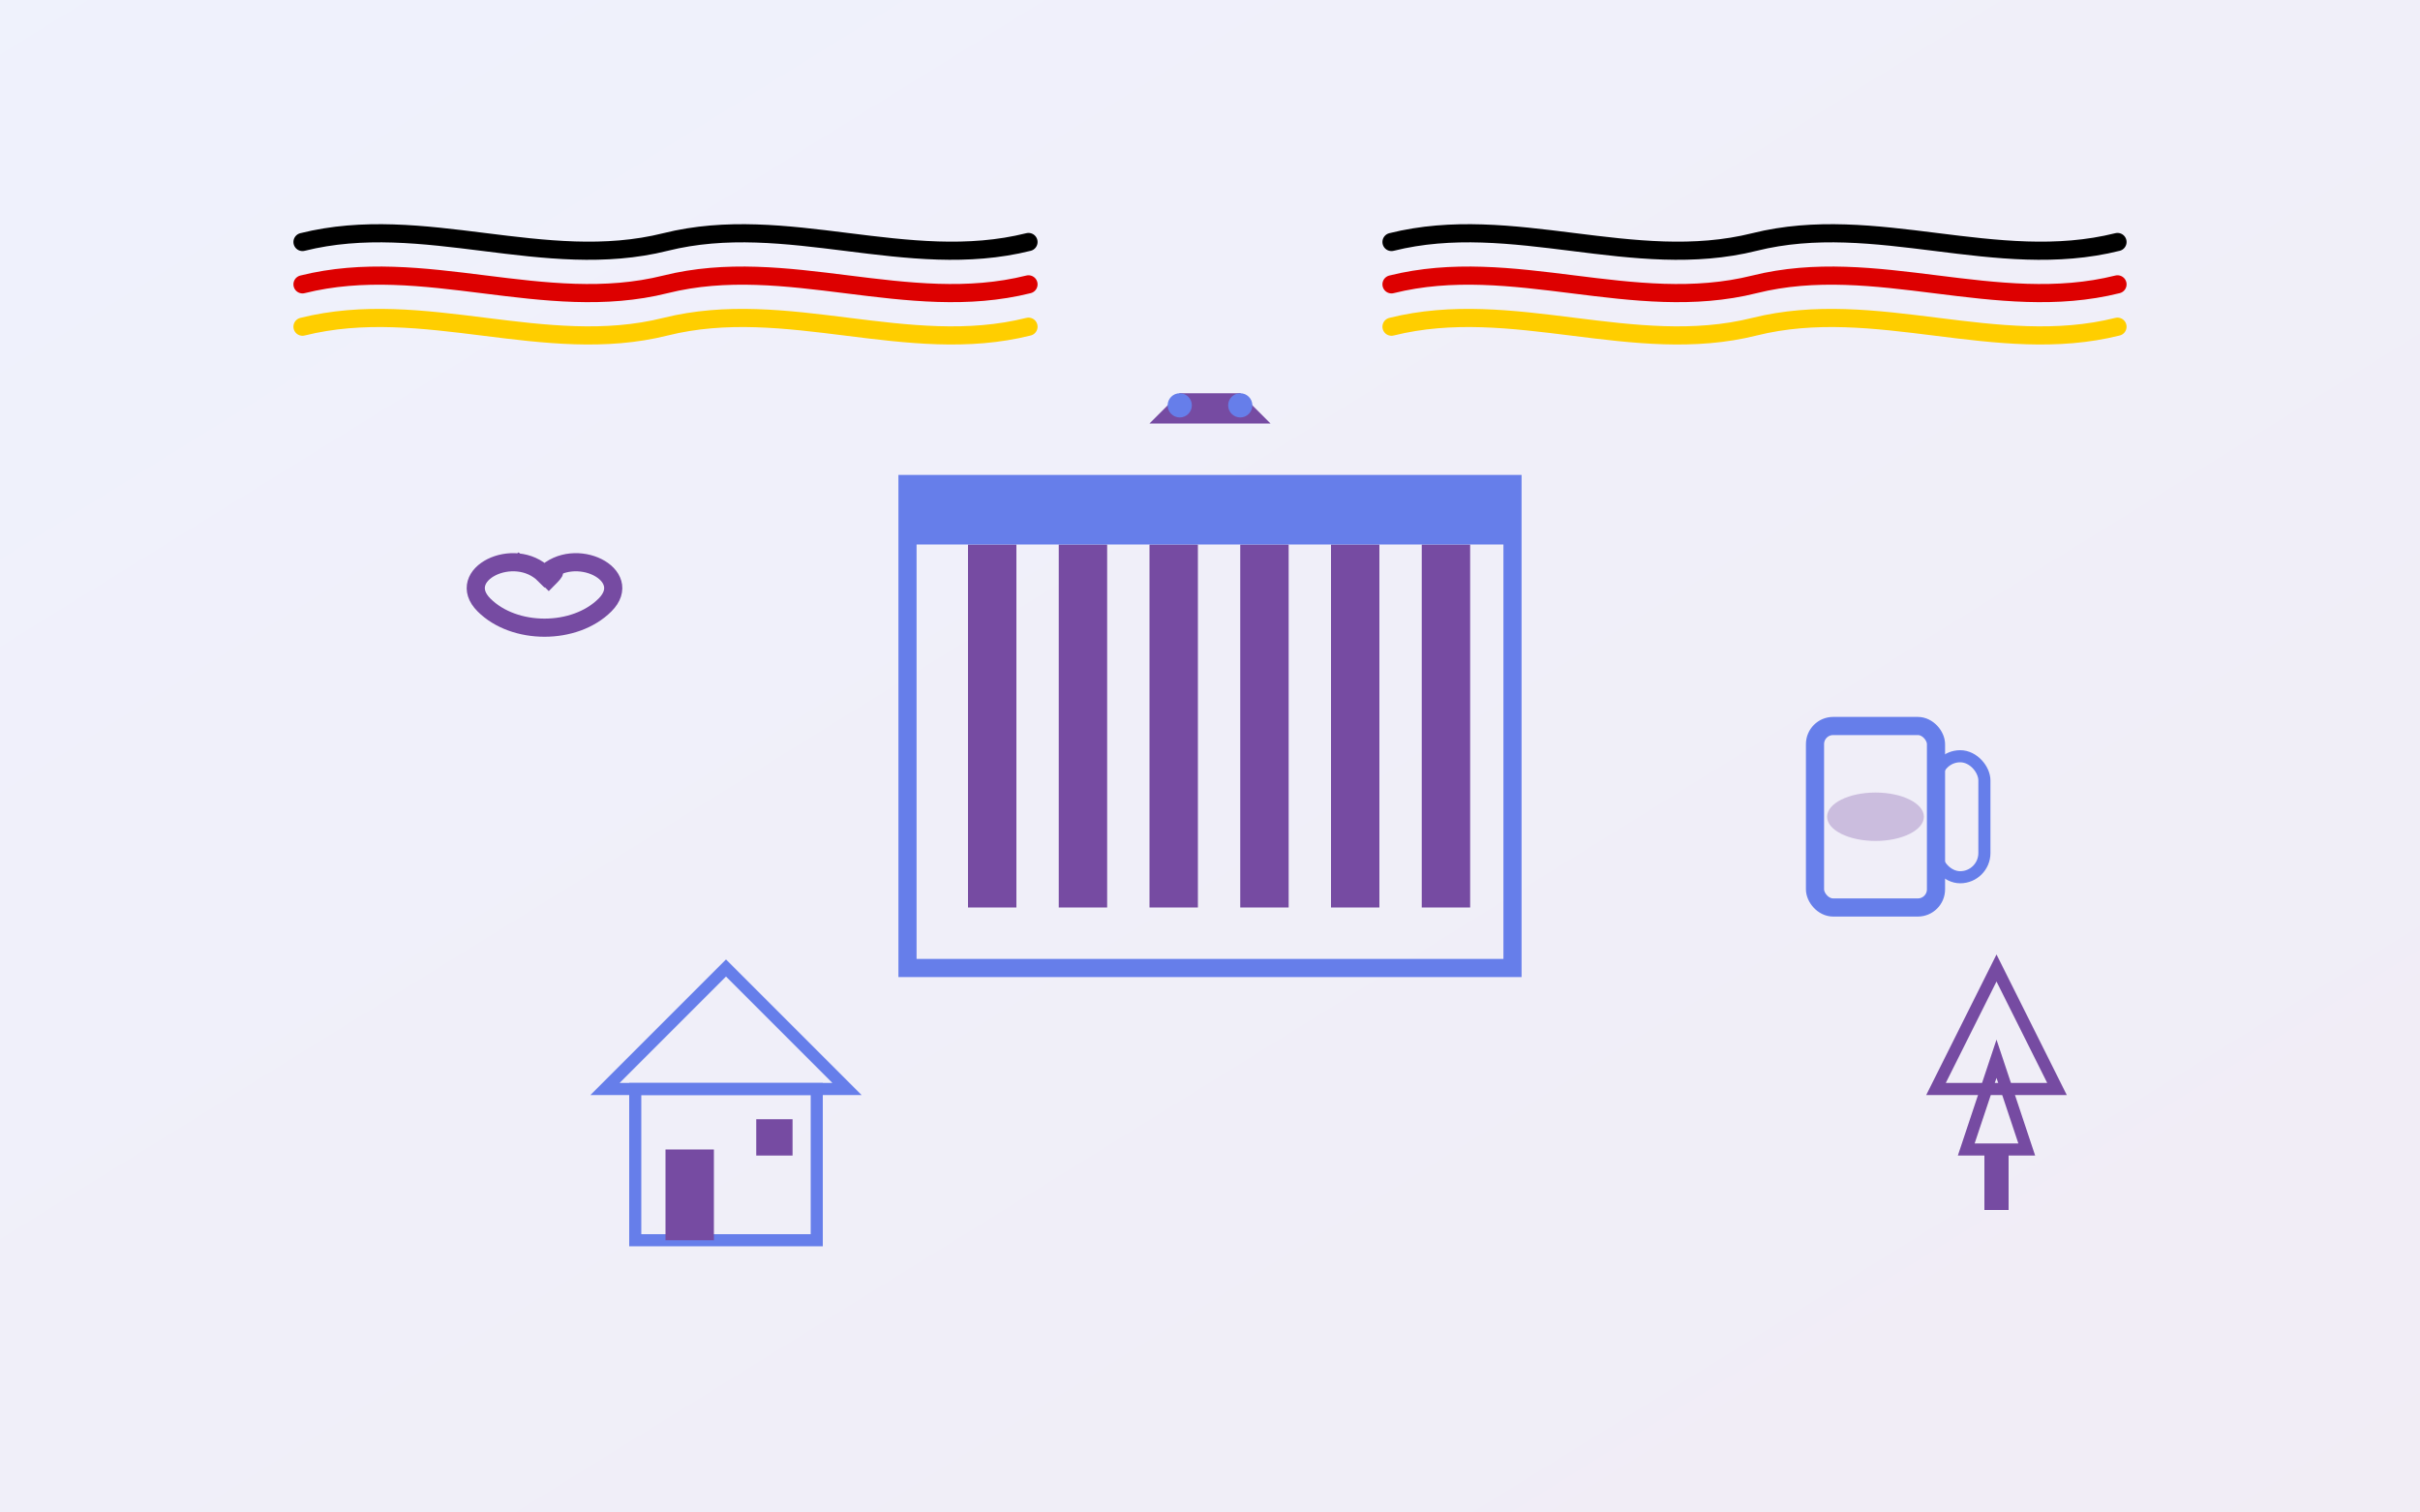
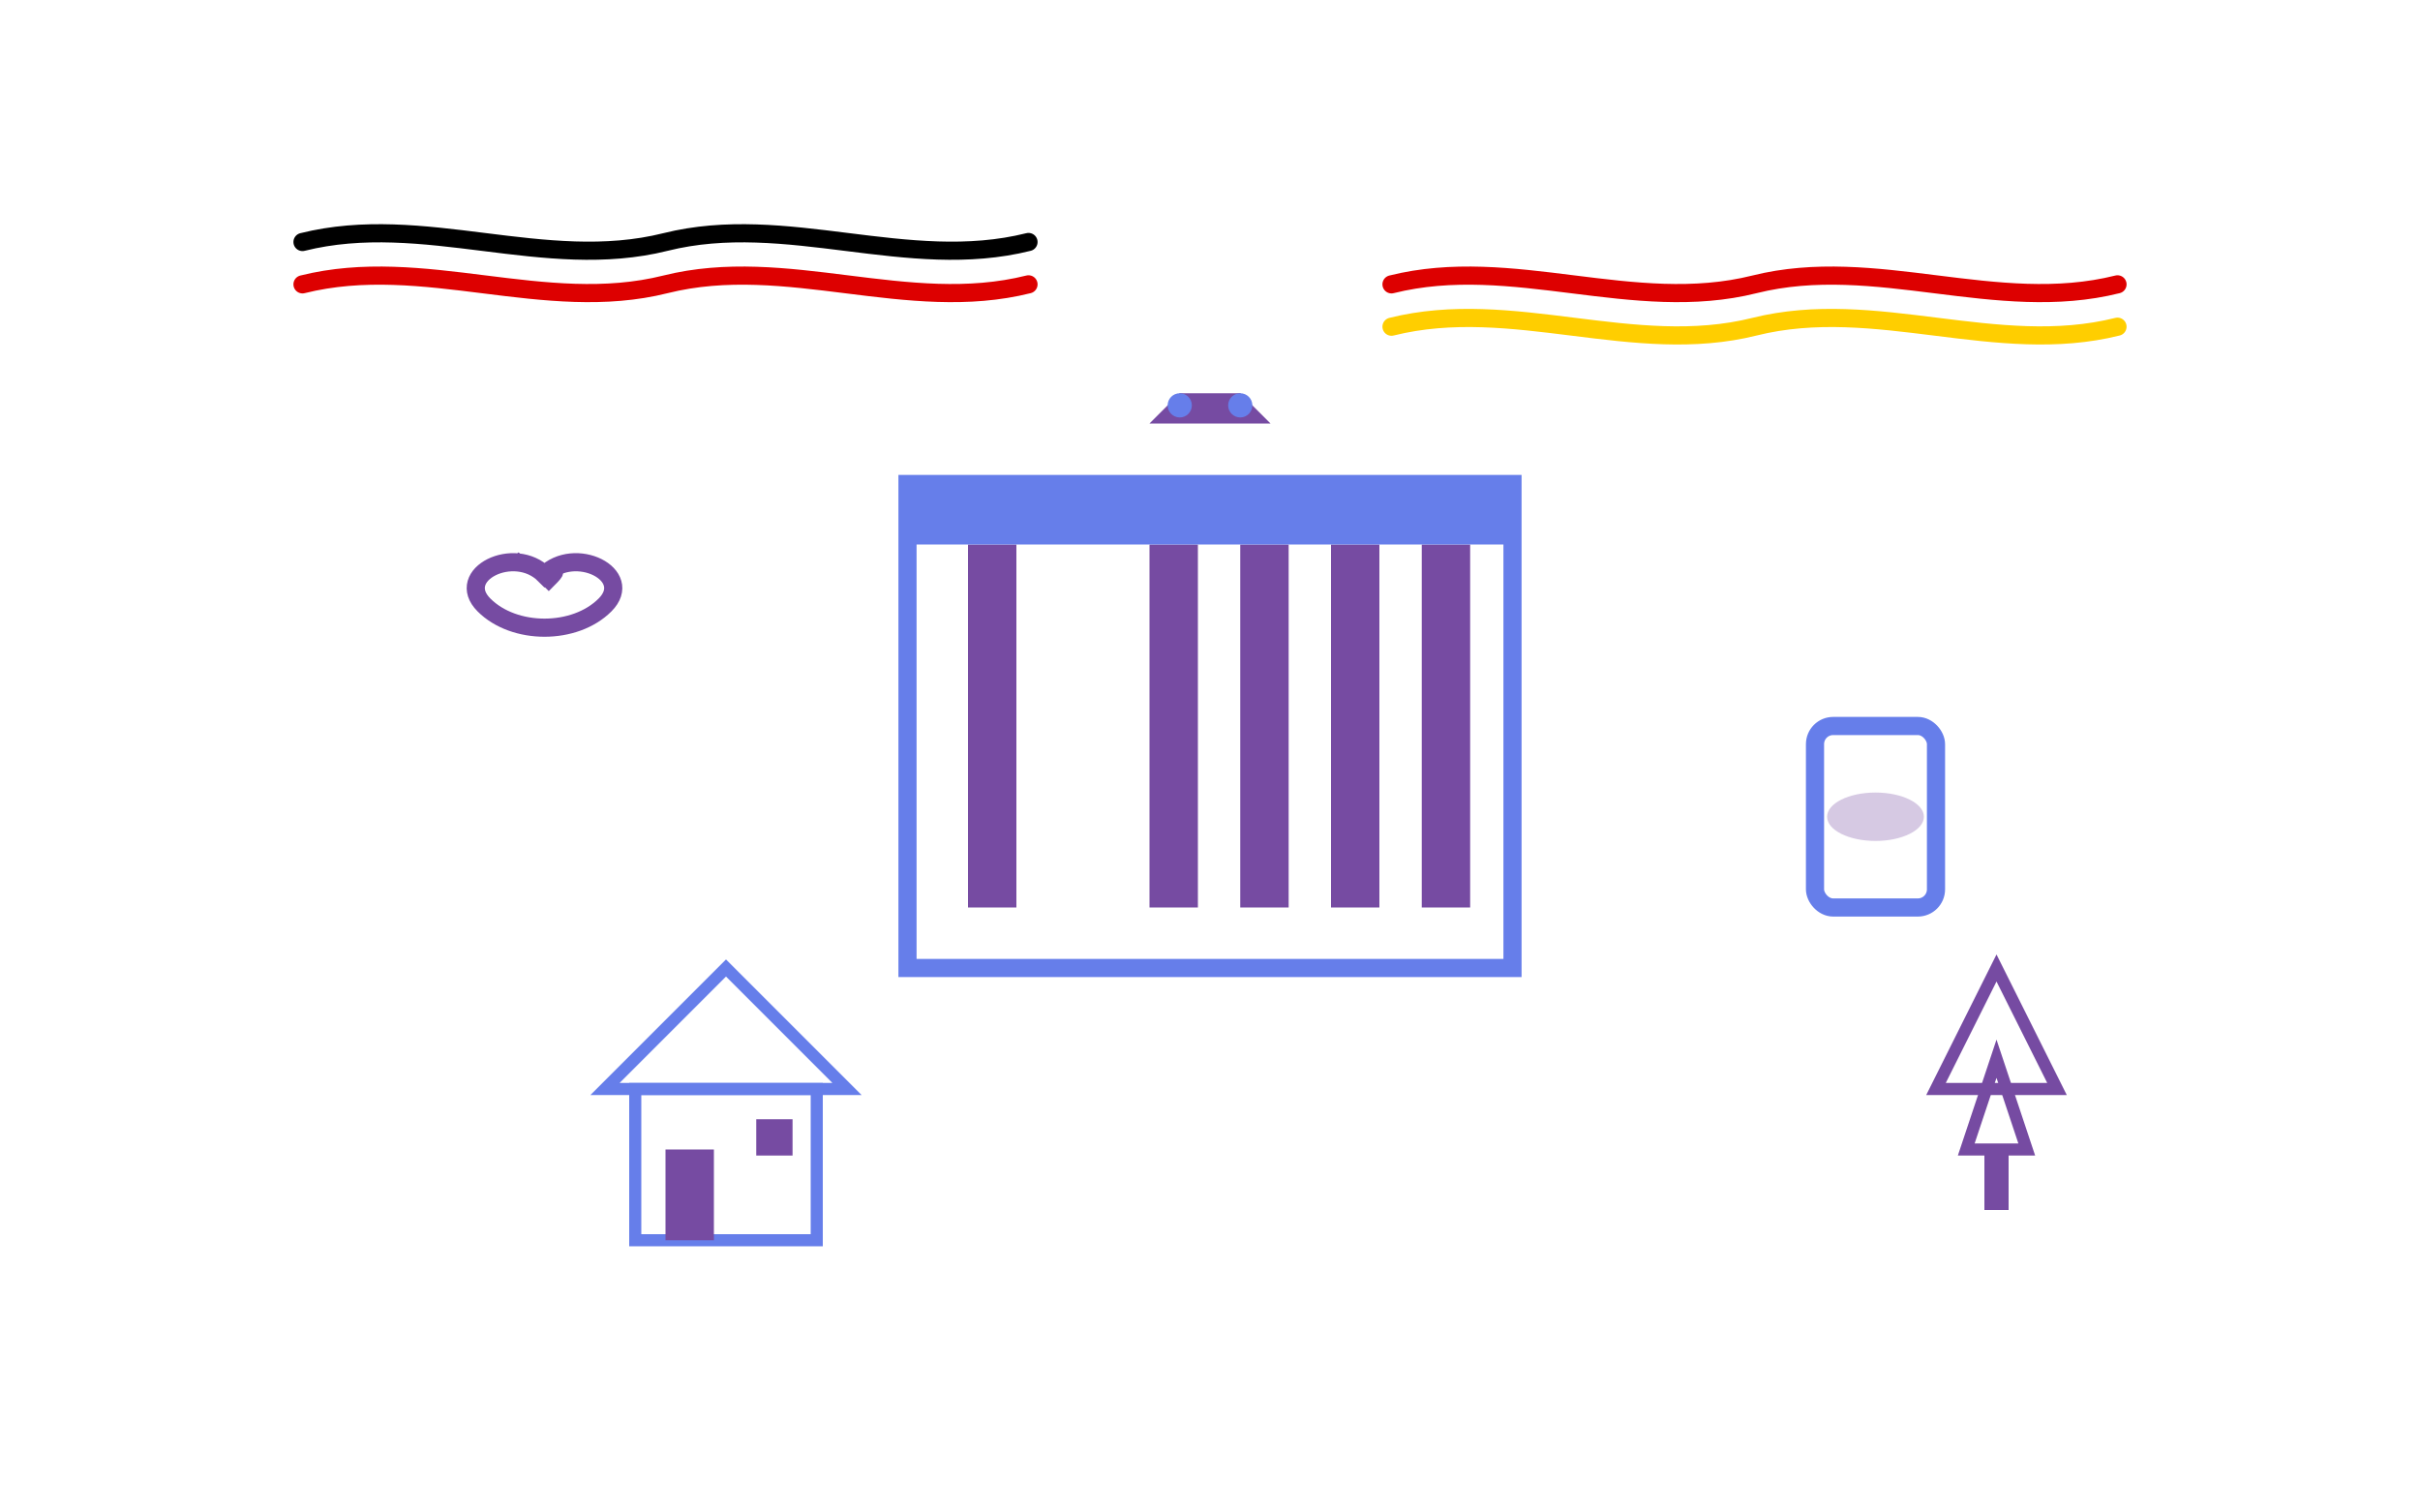
<svg xmlns="http://www.w3.org/2000/svg" width="400" height="250" viewBox="0 0 400 250" fill="none">
-   <rect width="400" height="250" fill="url(#cultureGrad)" opacity="0.1" />
  <rect x="150" y="80" width="100" height="80" fill="none" stroke="#667eea" stroke-width="3" />
  <rect x="160" y="90" width="8" height="60" fill="#764ba2" />
-   <rect x="175" y="90" width="8" height="60" fill="#764ba2" />
  <rect x="190" y="90" width="8" height="60" fill="#764ba2" />
  <rect x="205" y="90" width="8" height="60" fill="#764ba2" />
  <rect x="220" y="90" width="8" height="60" fill="#764ba2" />
  <rect x="235" y="90" width="8" height="60" fill="#764ba2" />
  <rect x="150" y="80" width="100" height="10" fill="#667eea" />
  <path d="M190 70L210 70L205 65L195 65Z" fill="#764ba2" />
  <circle cx="195" cy="67" r="2" fill="#667eea" />
  <circle cx="205" cy="67" r="2" fill="#667eea" />
  <path d="M80 100C75 95 85 90 90 95C95 90 105 95 100 100C95 105 85 105 80 100Z" fill="none" stroke="#764ba2" stroke-width="3" />
  <path d="M85 92C90 97 95 92 90 97" stroke="#764ba2" stroke-width="2" fill="none" />
  <rect x="300" y="120" width="20" height="30" rx="3" fill="none" stroke="#667eea" stroke-width="3" />
-   <rect x="320" y="125" width="8" height="20" rx="4" fill="none" stroke="#667eea" stroke-width="2" />
  <ellipse cx="310" cy="135" rx="8" ry="4" fill="#764ba2" opacity="0.3" />
  <polygon points="100,180 120,160 140,180" fill="none" stroke="#667eea" stroke-width="2" />
  <rect x="105" y="180" width="30" height="25" fill="none" stroke="#667eea" stroke-width="2" />
  <rect x="110" y="190" width="8" height="15" fill="#764ba2" />
  <rect x="125" y="185" width="6" height="6" fill="#764ba2" />
  <polygon points="320,180 330,160 340,180" fill="none" stroke="#764ba2" stroke-width="2" />
  <polygon points="325,190 330,175 335,190" fill="none" stroke="#764ba2" stroke-width="2" />
  <rect x="328" y="190" width="4" height="10" fill="#764ba2" />
  <path d="M50 40C70 35 90 45 110 40C130 35 150 45 170 40" stroke="#000" stroke-width="3" stroke-linecap="round" fill="none" />
  <path d="M50 47C70 42 90 52 110 47C130 42 150 52 170 47" stroke="#dd0000" stroke-width="3" stroke-linecap="round" fill="none" />
-   <path d="M50 54C70 49 90 59 110 54C130 49 150 59 170 54" stroke="#ffce00" stroke-width="3" stroke-linecap="round" fill="none" />
-   <path d="M230 40C250 35 270 45 290 40C310 35 330 45 350 40" stroke="#000" stroke-width="3" stroke-linecap="round" fill="none" />
  <path d="M230 47C250 42 270 52 290 47C310 42 330 52 350 47" stroke="#dd0000" stroke-width="3" stroke-linecap="round" fill="none" />
  <path d="M230 54C250 49 270 59 290 54C310 49 330 59 350 54" stroke="#ffce00" stroke-width="3" stroke-linecap="round" fill="none" />
  <defs>
    <linearGradient id="cultureGrad" x1="0%" y1="0%" x2="100%" y2="100%">
      <stop offset="0%" style="stop-color:#667eea" />
      <stop offset="100%" style="stop-color:#764ba2" />
    </linearGradient>
  </defs>
</svg>